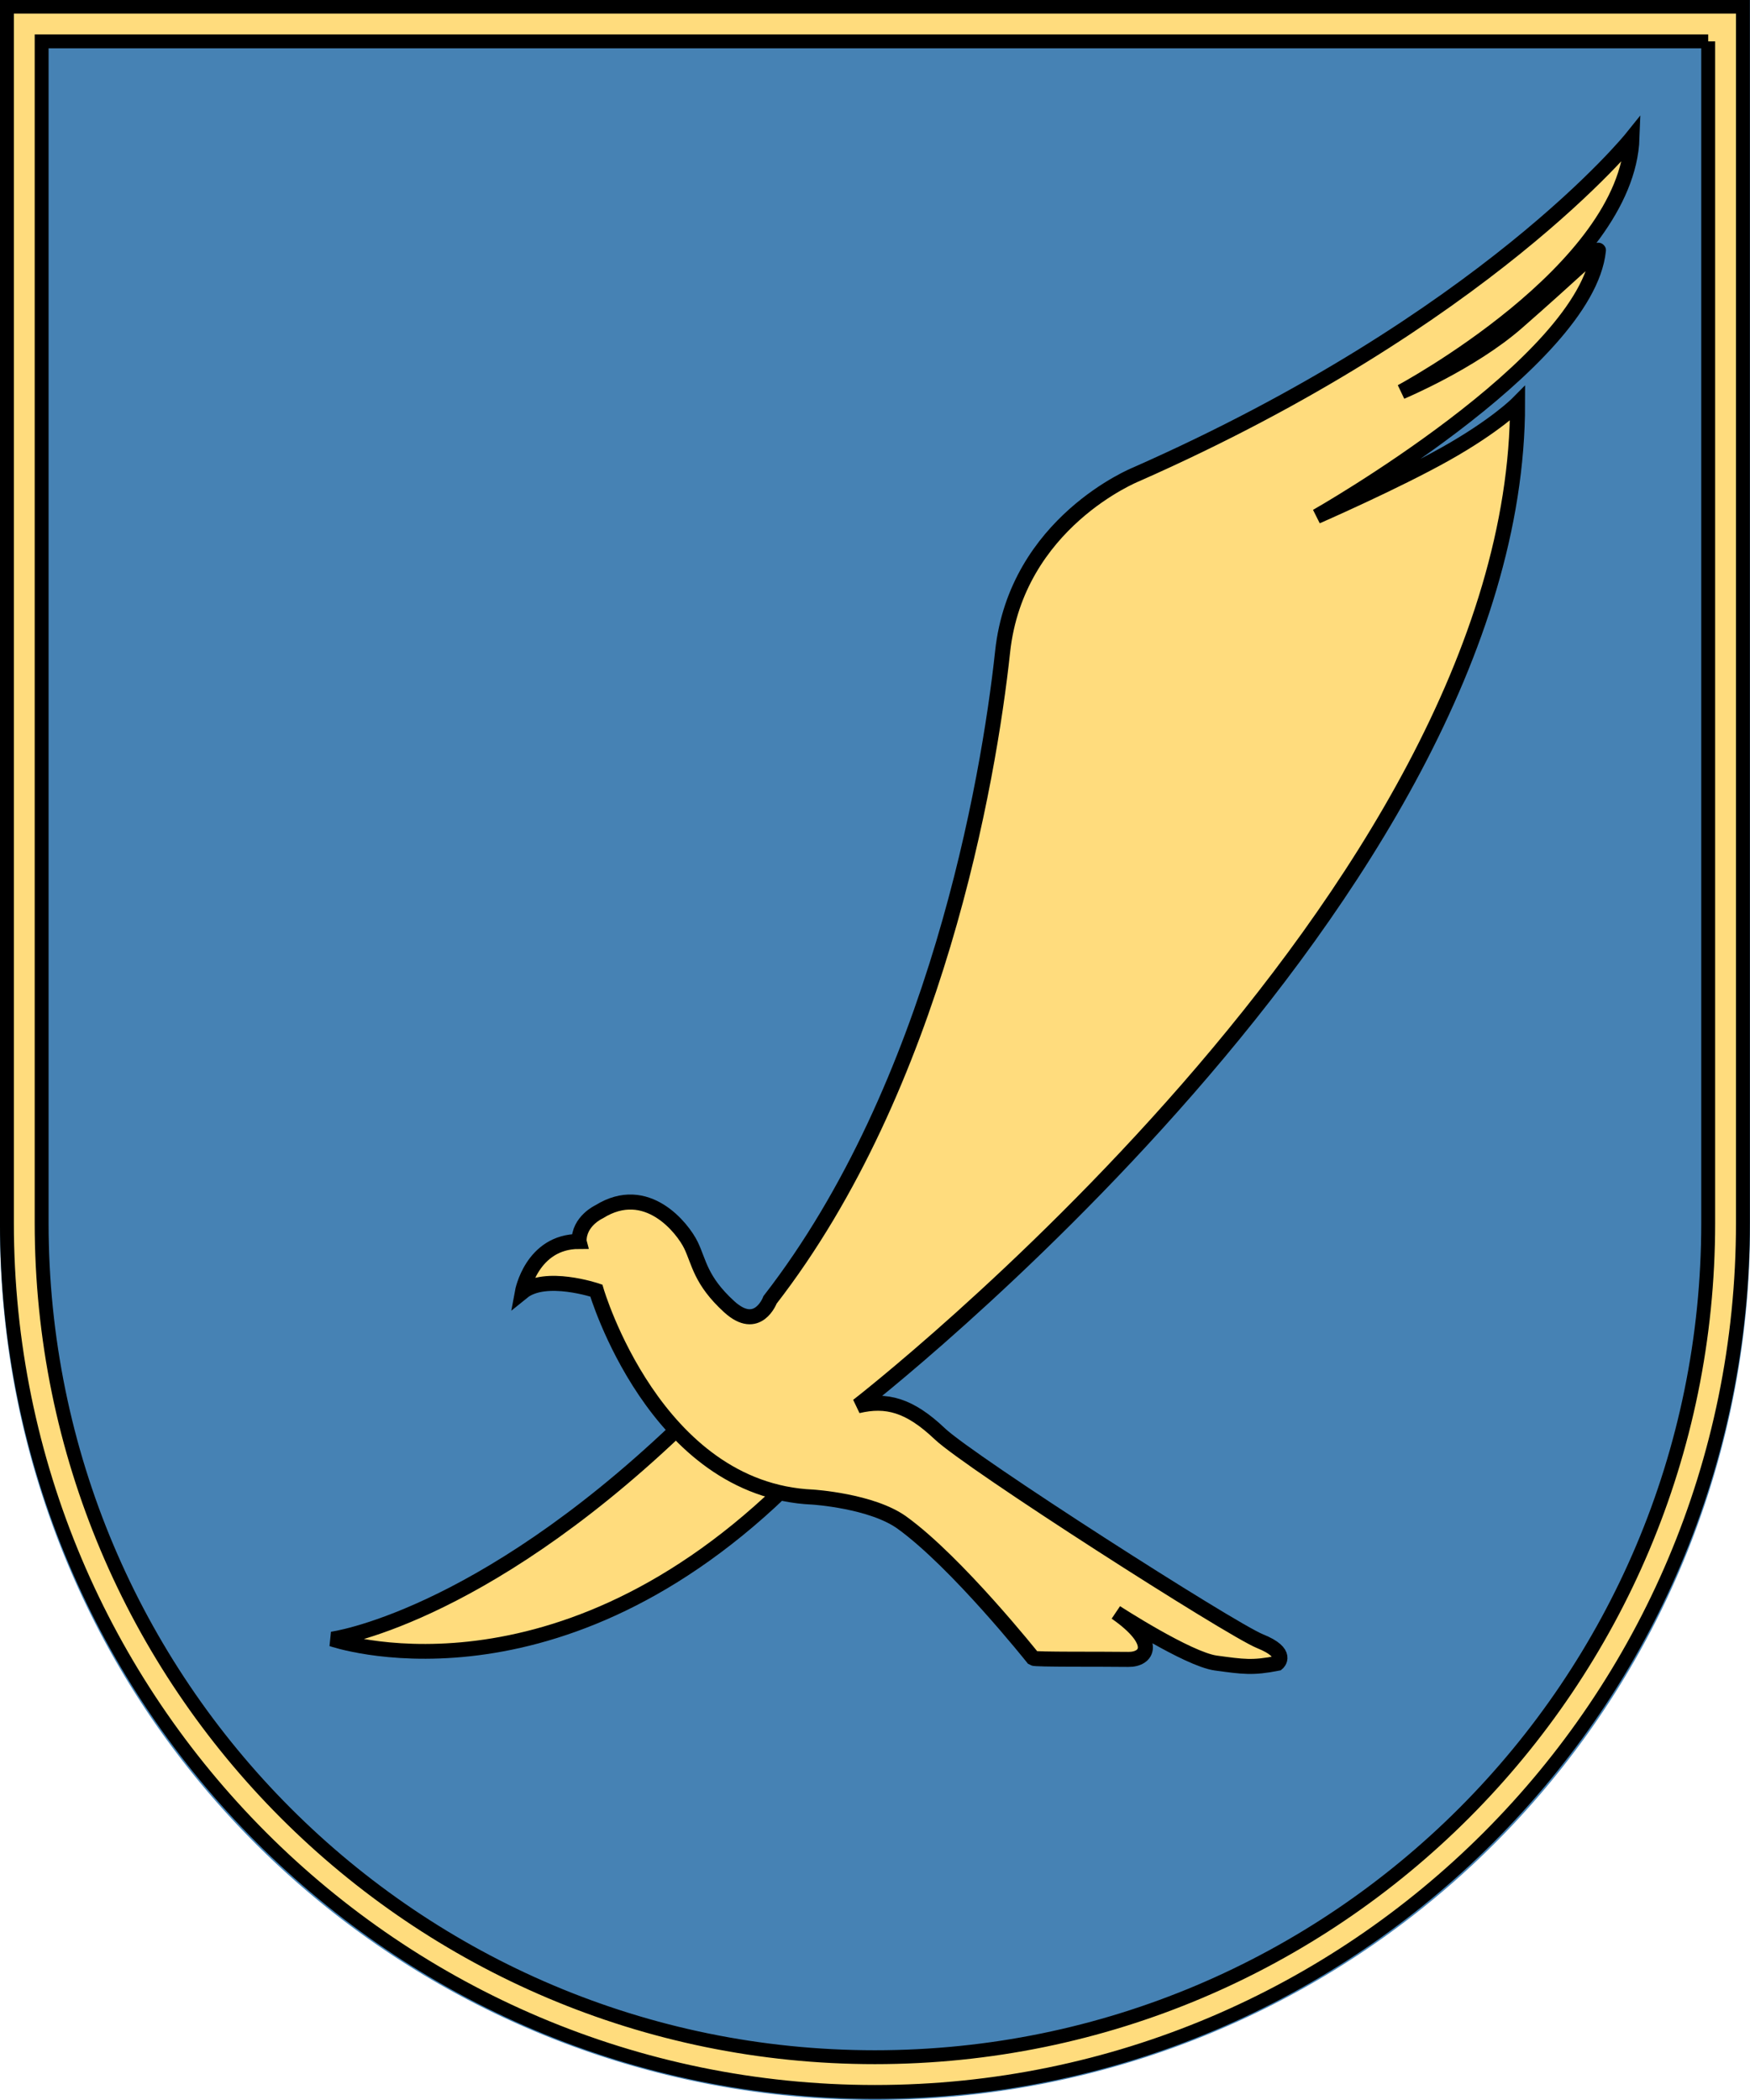
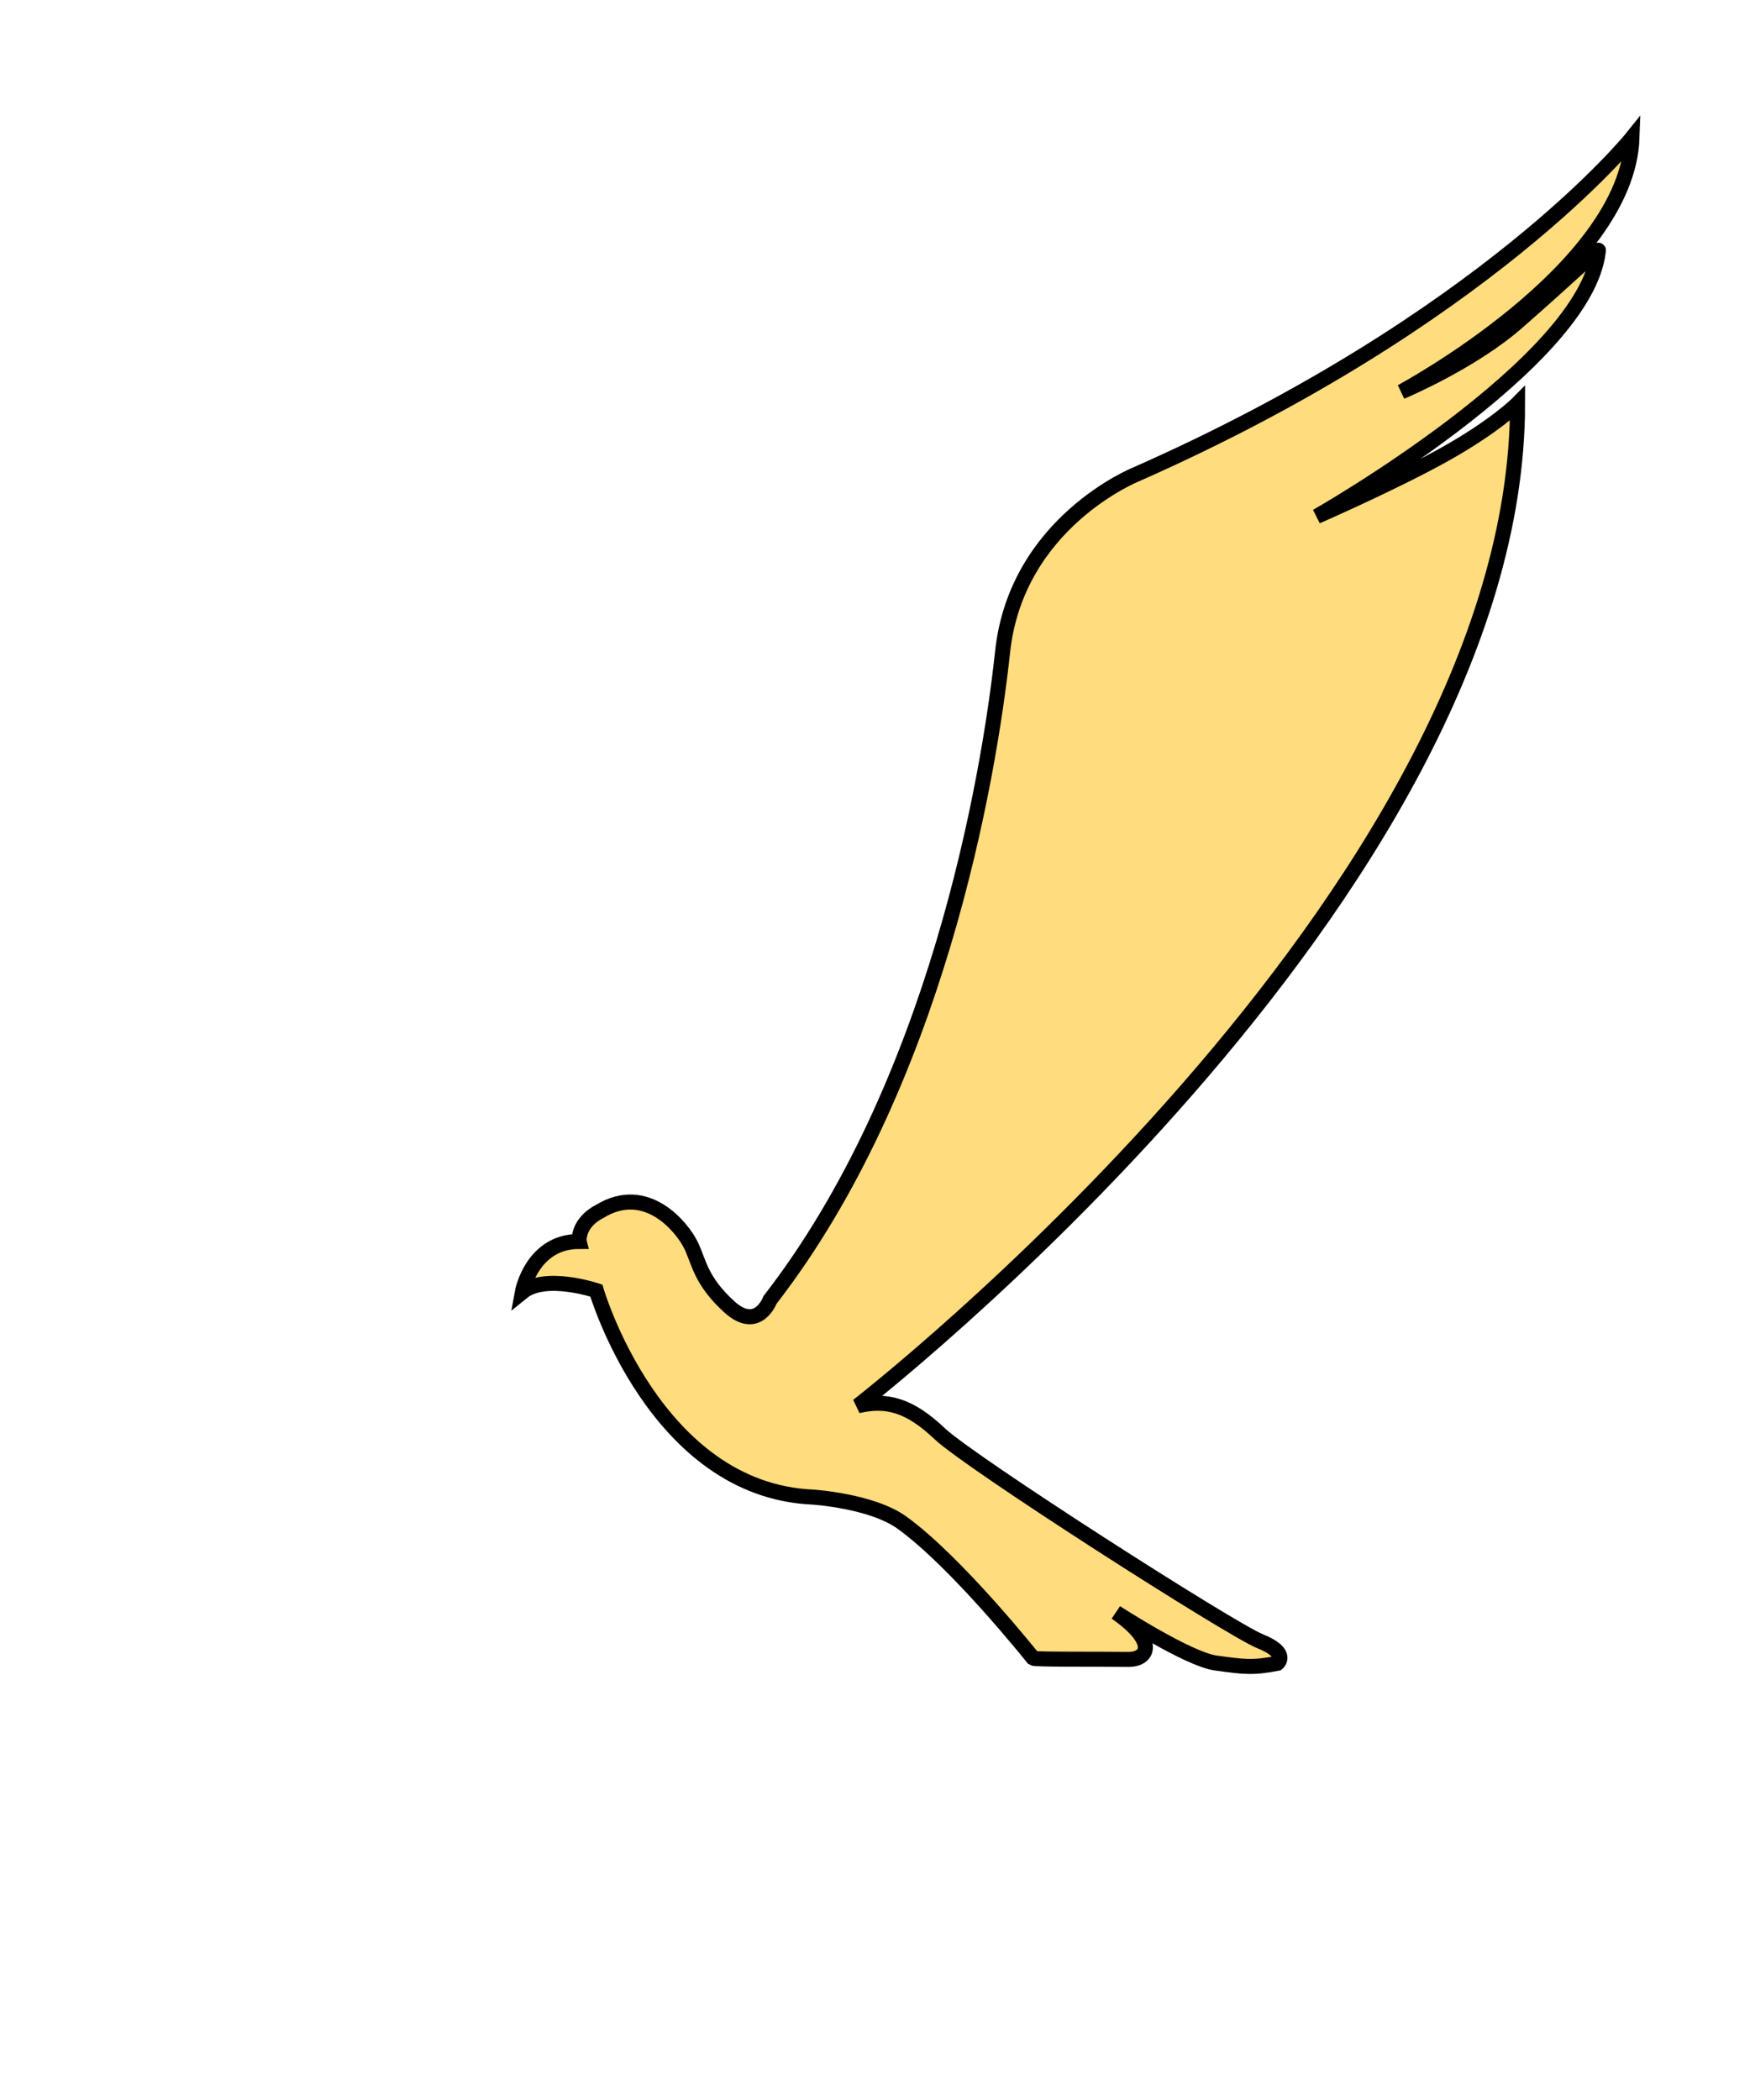
<svg xmlns="http://www.w3.org/2000/svg" height="300" viewBox="0 0 250 300" width="250" version="1.1">
  <defs />
-   <path stroke-width="1.015" fill="#4682B4" d="m0 0v175.34a125 124.66 0 0 0 250 0v-175.34h-250" />
  <g transform="matrix(.992 0 0 .993 -48.611 -108.28)">
-     <path d="m50 110v175c0 69 56 125 125 125s125-56 125-125v-175h-250zm245 5v170c0 66.3-53.7 120-120 120s-120-53.7-120-120v-170h240z" stroke="#000" stroke-width="2" fill="#FFDC7D" />
-   </g>
+     </g>
  <g transform="matrix(.91 0 0 .91 -147.72 -133.84)">
    <g stroke-width="2" stroke="#000" transform="matrix(1.161,0,0,1.161,-9.623,-6.458)">
      <g fill="#FFDC7D">
-         <path style="color:#000000" d="m239.6 325.57c-27.041 25.711-46.609 28.304-46.609 28.304s29.258 10.196 60.732-19.948l-14.12-8.36z" />
        <path style="color:#000000" stroke-width="2.033" d="m226.41 300.1c-0.055-2.748 2.716-4.009 2.716-4.009 6.428-4.009 11.304 2.234 12.412 4.524 1.108 2.291 1.274 4.753 5.153 8.304s5.541-0.916 5.541-0.916c22.387-28.865 29.563-70.136 31.444-87.63 1.881-17.495 18.024-23.974 18.024-23.974 47.333-20.896 67.081-45.518 67.081-45.518-0.627 17.981-31.189 34.342-31.189 34.342s9.436-3.955 15.626-9.368c7.273-6.361 11.186-10.182 11.018-9.746-1.567 15.227-38.085 35.961-38.085 35.961s10.627-4.643 17.416-8.456c6.789-3.813 9.739-6.795 9.739-6.795 0 66.434-89.214 135.51-89.214 135.51 3.879-0.916 6.982-0.115 11.082 3.78 4.101 3.894 39.343 26.46 43.333 28.063 3.99 1.604 2.327 2.978 2.327 2.978-3.338 0.66-4.636 0.468-8.332-0.038-3.774-0.516-13.5-6.835-13.5-6.835 5.846 4.079 4.208 6.38 1.677 6.345-3.868-0.055-12.602 0.031-12.87-0.16 0 0-10.322-12.976-17.732-18.327-4.089-2.953-12.053-3.459-12.053-3.459-21.389-0.916-29.285-27.925-29.285-27.925s-6.898-2.32-10.001 0.2c0 0 1.248-6.843 7.673-6.844z" />
      </g>
    </g>
  </g>
</svg>